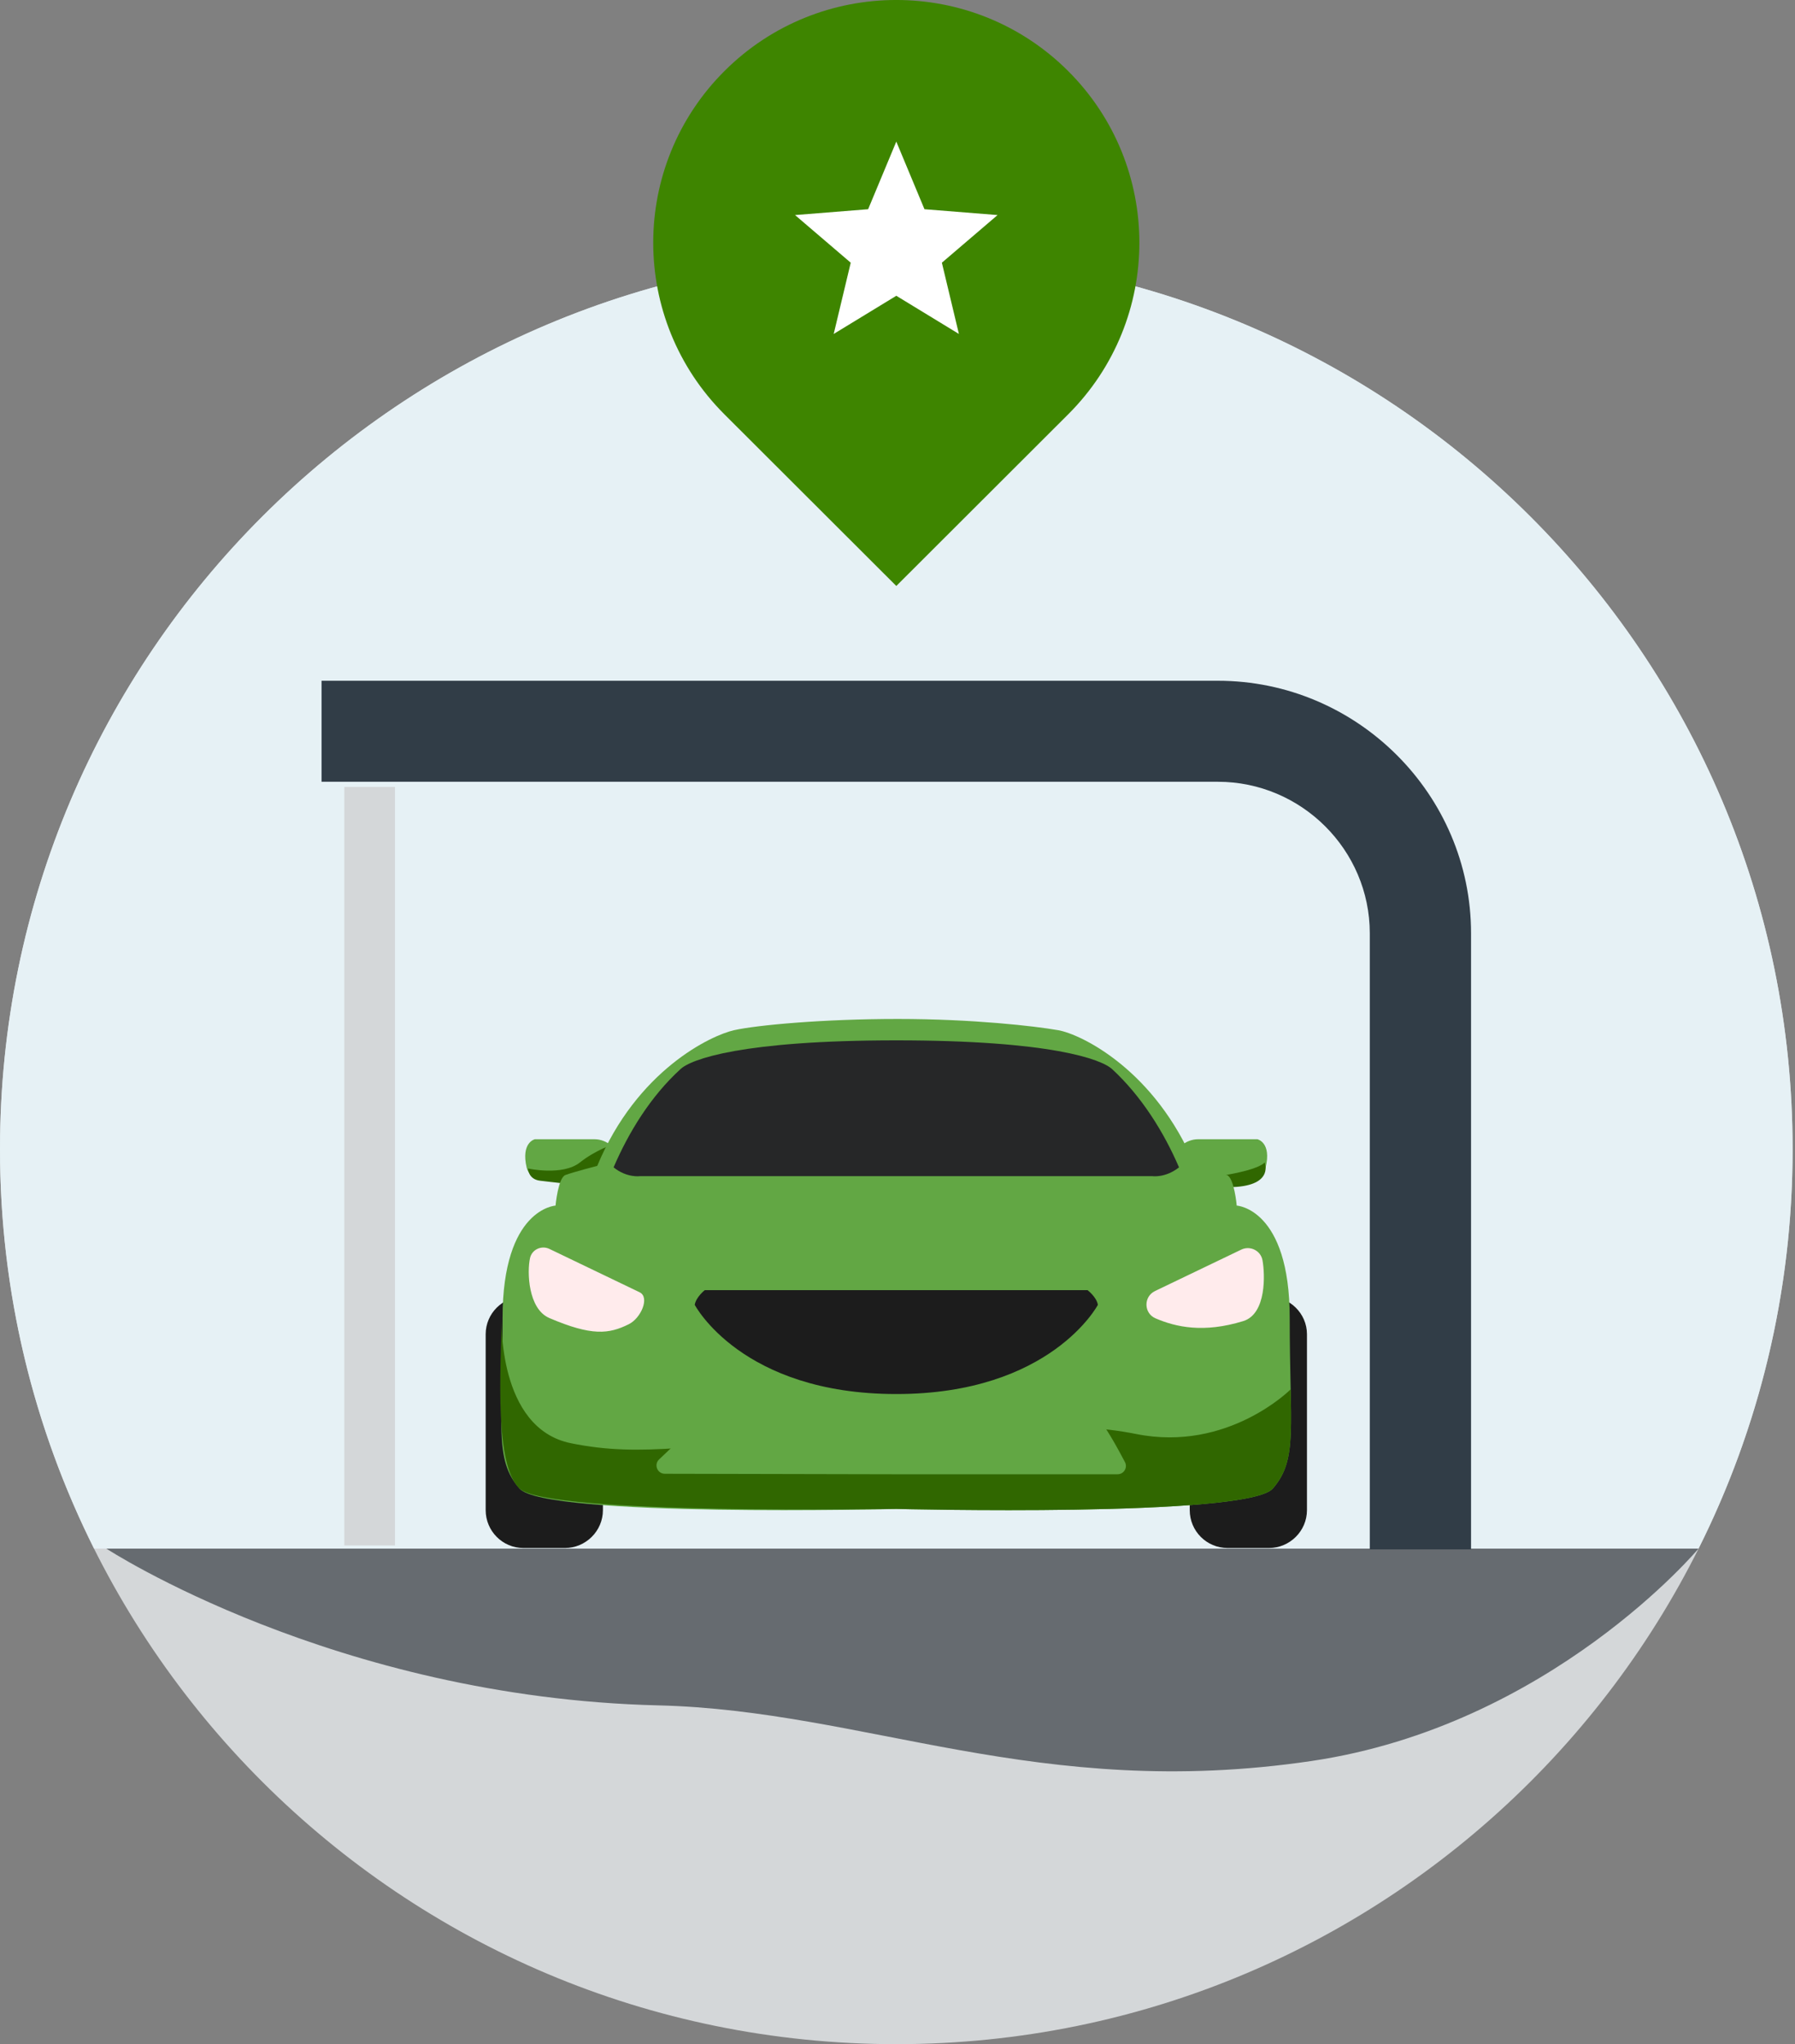
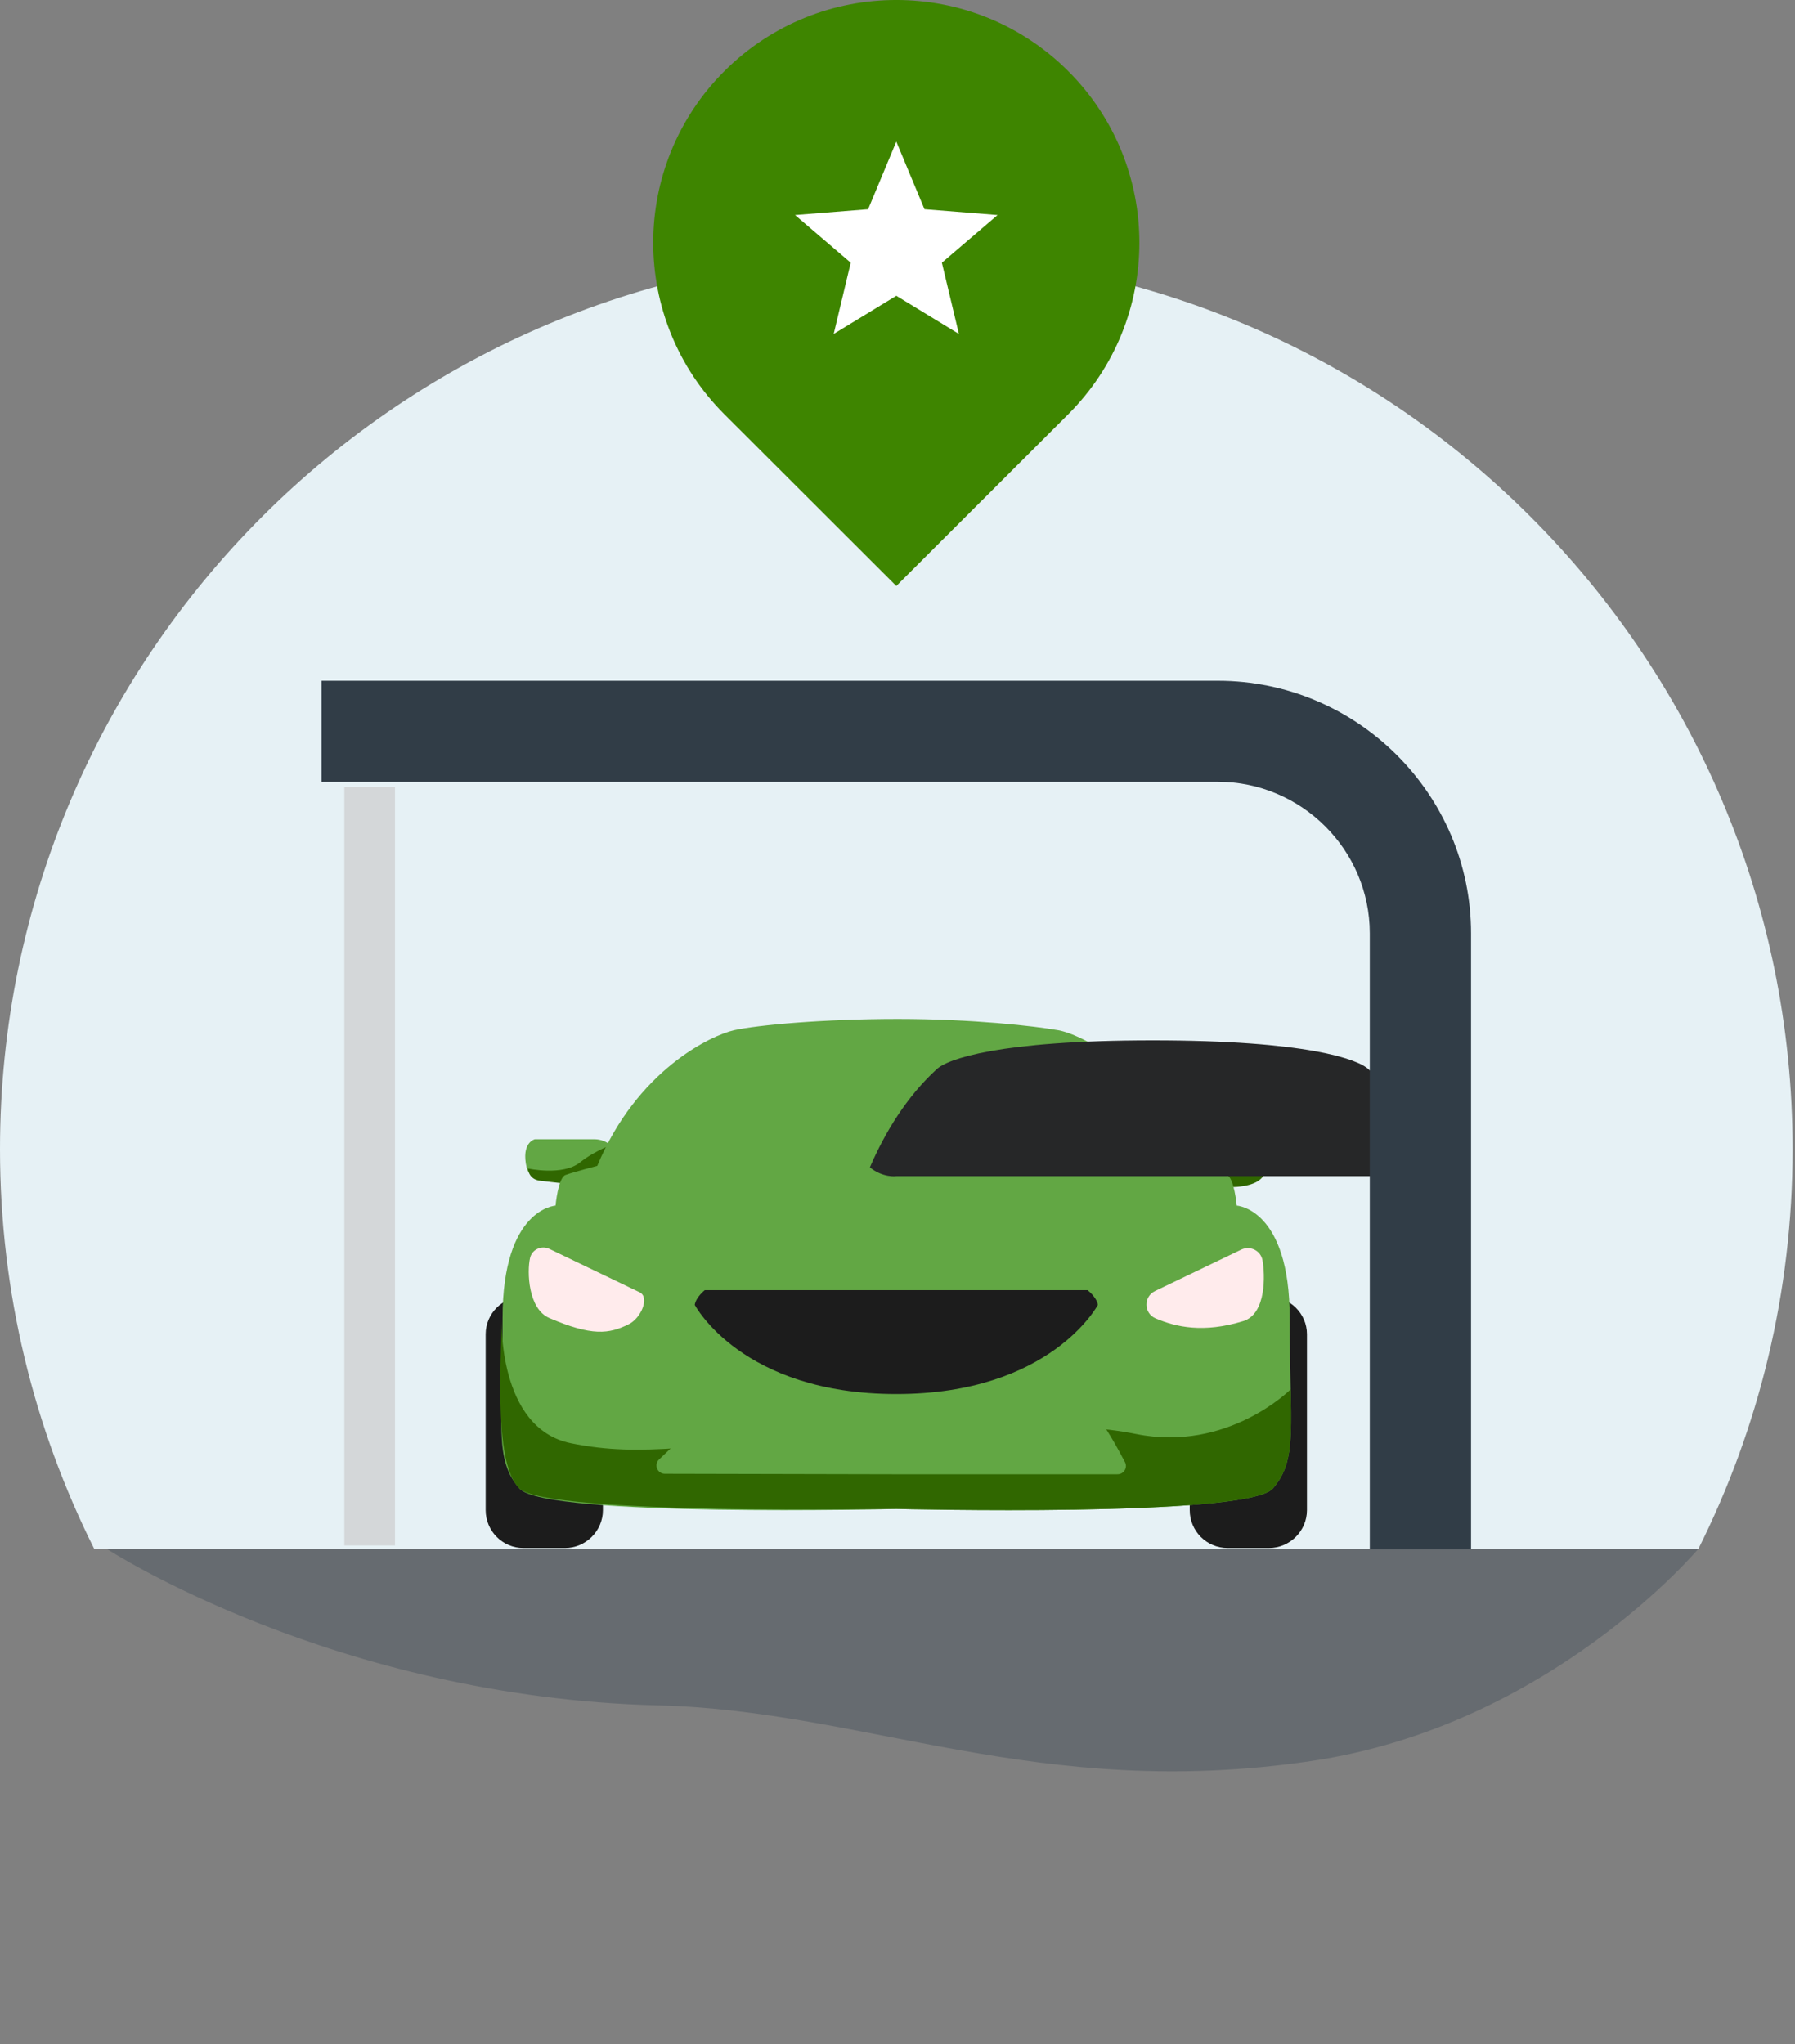
<svg xmlns="http://www.w3.org/2000/svg" width="72" height="82" viewBox="0 0 72 82">
  <rect x="0" y="0" width="72" height="82" fill="#808080" stroke="none" />
  <g fill="none" fill-rule="evenodd">
    <g>
      <g>
        <g>
-           <path fill="#D4D7D9" d="M71.904 46.097C71.904 65.926 55.808 82 35.952 82 16.096 82 0 65.926 0 46.097c0-19.829 16.096-35.903 35.952-35.903 19.856 0 35.952 16.074 35.952 35.903" transform="translate(-40 -271) translate(24 255) translate(16 16)" />
          <path fill="#E6F1F5" d="M68.13 62.121c2.414-4.823 3.774-10.265 3.774-16.024 0-19.829-16.096-35.903-35.952-35.903C16.096 10.194 0 26.268 0 46.097c0 5.76 1.36 11.2 3.774 16.024H68.13z" transform="translate(-40 -271) translate(24 255) translate(16 16)" />
          <path fill="#666B70" d="M4.266 62.121H68.13s-5.943 7.103-15.522 8.52c-10.969 1.623-17.875-2.029-26.203-2.231-13.002-.317-22.14-6.289-22.14-6.289" transform="translate(-40 -271) translate(24 255) translate(16 16)" />
          <path fill="#3E8500" d="M35.952 23.506l-6.894-6.885c-3.808-3.802-3.808-9.967 0-13.77 3.807-3.802 9.98-3.802 13.788 0 3.808 3.803 3.808 9.968 0 13.77l-6.894 6.885z" transform="translate(-40 -271) translate(24 255) translate(16 16)" />
          <path fill="#FFF" d="M35.952 11.865L33.441 13.396 34.124 10.538 31.89 8.627 34.822 8.393 35.952 5.68 37.082 8.393 40.014 8.627 37.78 10.538 38.463 13.396z" transform="translate(-40 -271) translate(24 255) translate(16 16)" />
          <path fill="#62A744" d="M46.615 47.295s.39-1.595 1.446-1.595h2.376s.579.126.327 1.143c-.252 1.03-2.816.138-3.697 1.105l-.528.602-.163-.137.239-1.118z" transform="translate(-40 -271) translate(24 255) translate(16 16)" />
          <path fill="#306700" d="M50.725 46.63s-.123.244-1.471.49c-1.349.244-2.072-.368-2.072-.368l.233.857s1.592.05 2.206 0c1.472-.123 1.104-.98 1.104-.98" transform="translate(-40 -271) translate(24 255) translate(16 16)" />
          <path fill="#62A744" d="M25.29 47.295S24.9 45.7 23.843 45.7h-2.39s-.565.126-.327 1.143c.252 1.03 2.817.138 3.697 1.105l.528.602.164-.137-.227-1.118z" transform="translate(-40 -271) translate(24 255) translate(16 16)" />
          <path fill="#306700" d="M23.264 46.63c.613-.49 1.348-.735 1.348-.735s-.123.122-.368.98c-.245.856-1.47.611-2.574.489-.488-.054-.49-.49-.49-.49s1.393.307 2.084-.245" transform="translate(-40 -271) translate(24 255) translate(16 16)" />
          <path fill="#1C1C1C" d="M50.902 52.013h-1.66c-.842 0-1.52.678-1.52 1.507v7.057c0 .841.678 1.52 1.52 1.52h1.66c.83 0 1.522-.679 1.522-1.52V53.52c0-.829-.692-1.507-1.522-1.507M22.661 52.013H20.99c-.83 0-1.509.678-1.509 1.507v7.057c0 .841.68 1.52 1.51 1.52h1.671c.83 0 1.522-.679 1.522-1.52V53.52c0-.829-.692-1.507-1.522-1.507" transform="translate(-40 -271) translate(24 255) translate(16 16)" />
          <path fill="#62A744" d="M42.44 41.324c.93.163 3.898 1.601 5.495 5.444 0 0 .968.25 1.27.364.302.1.402 1.23.402 1.23s2.125.113 2.125 4.508c0 4.382.34 5.676-.679 6.843-1.018 1.168-15.1.817-15.1.817s-14.096.351-15.115-.817c-1.018-1.167-.679-2.46-.679-6.843 0-4.395 2.125-4.508 2.125-4.508s.101-1.13.403-1.23c.301-.113 1.27-.364 1.27-.364 1.596-3.843 4.572-5.24 5.495-5.444.922-.204 3.558-.449 6.561-.449 3.004 0 5.498.286 6.427.45" transform="translate(-40 -271) translate(24 255) translate(16 16)" />
          <path fill="#306700" d="M51.77 55.733s-2.516 2.527-6.194 1.792c-2.946-.588-5.517-.122-11.647.123s-8.078.847-11.033.245c-2.955-.603-2.774-5.02-2.774-5.02-.038 2.185-.291 5.877.716 6.84 1.12 1.072 15.114.817 15.114.817s14.083.351 15.101-.817c.755-.866.767-1.795.717-3.98" transform="translate(-40 -271) translate(24 255) translate(16 16)" />
-           <path fill="#62A744" d="M35.89 47.12c-4.535 0-11.4-.368-11.4-.368s-.955.585-.491 1.346c1.453 2.385 4.178 3.89 4.178 3.89s3.165 1.13 7.469 1.13c4.303 0 5.89-.47 7.6-1.102 1.194-.44 2.75-1.3 4.291-3.305.756-.983.246-2.082.246-2.082-4.414.613-7.356.49-11.892.49" transform="translate(-40 -271) translate(24 255) translate(16 16)" />
-           <path fill="#262728" d="M35.952 47.181h-10.28s-.53.076-1.06-.353c.606-1.412 1.49-2.85 2.677-3.935.417-.403 2.472-1.16 8.663-1.16 6.191 0 8.234.757 8.663 1.16 1.174 1.085 2.07 2.523 2.677 3.935-.543.429-1.06.353-1.06.353h-10.28z" transform="translate(-40 -271) translate(24 255) translate(16 16)" />
+           <path fill="#262728" d="M35.952 47.181s-.53.076-1.06-.353c.606-1.412 1.49-2.85 2.677-3.935.417-.403 2.472-1.16 8.663-1.16 6.191 0 8.234.757 8.663 1.16 1.174 1.085 2.07 2.523 2.677 3.935-.543.429-1.06.353-1.06.353h-10.28z" transform="translate(-40 -271) translate(24 255) translate(16 16)" />
          <path fill="#1C1C1C" d="M35.952 51.753H28.27s-.353.276-.403.59c0 0 1.874 3.578 8.085 3.578 6.2 0 8.085-3.578 8.085-3.578-.05-.314-.415-.59-.415-.59h-7.67z" transform="translate(-40 -271) translate(24 255) translate(16 16)" />
          <path fill="#FFEBEC" d="M25.655 51.838l-3.62-1.74c-.315-.15-.696.024-.774.364-.125.55-.082 2.044.776 2.411 1.701.728 2.387.645 3.188.245.49-.245.847-1.08.43-1.28M46.327 51.79l3.463-1.663c.354-.17.78.039.85.426.1.54.171 2.152-.773 2.442-1.594.49-2.702.239-3.518-.111-.474-.204-.486-.87-.022-1.093" transform="translate(-40 -271) translate(24 255) translate(16 16)" />
          <path fill="#62A744" d="M35.83 59.139h8.998c.251 0 .412-.266.296-.488-.293-.558-.784-1.449-1.143-1.858-.069-.08-.17-.121-.275-.114l-7.859.525h-.035l-7.508-.285c-.088-.004-.174.028-.239.087-.372.342-1.105 1.04-1.629 1.539-.217.207-.07.573.23.574l9.164.02z" transform="translate(-40 -271) translate(24 255) translate(16 16)" />
          <path fill="#313D47" d="M48.85 27.308H12.898v4.052H48.85c3.352 0 6.094 2.735 6.094 6.078v24.715h4.062V37.438c0-5.572-4.57-10.13-10.156-10.13" transform="translate(-40 -271) translate(24 255) translate(16 16)" />
          <path fill="#D4D7D9" d="M13.812 61.994L15.843 61.994 15.843 31.568 13.812 31.568z" transform="translate(-40 -271) translate(24 255) translate(16 16)" />
        </g>
      </g>
    </g>
  </g>
</svg>